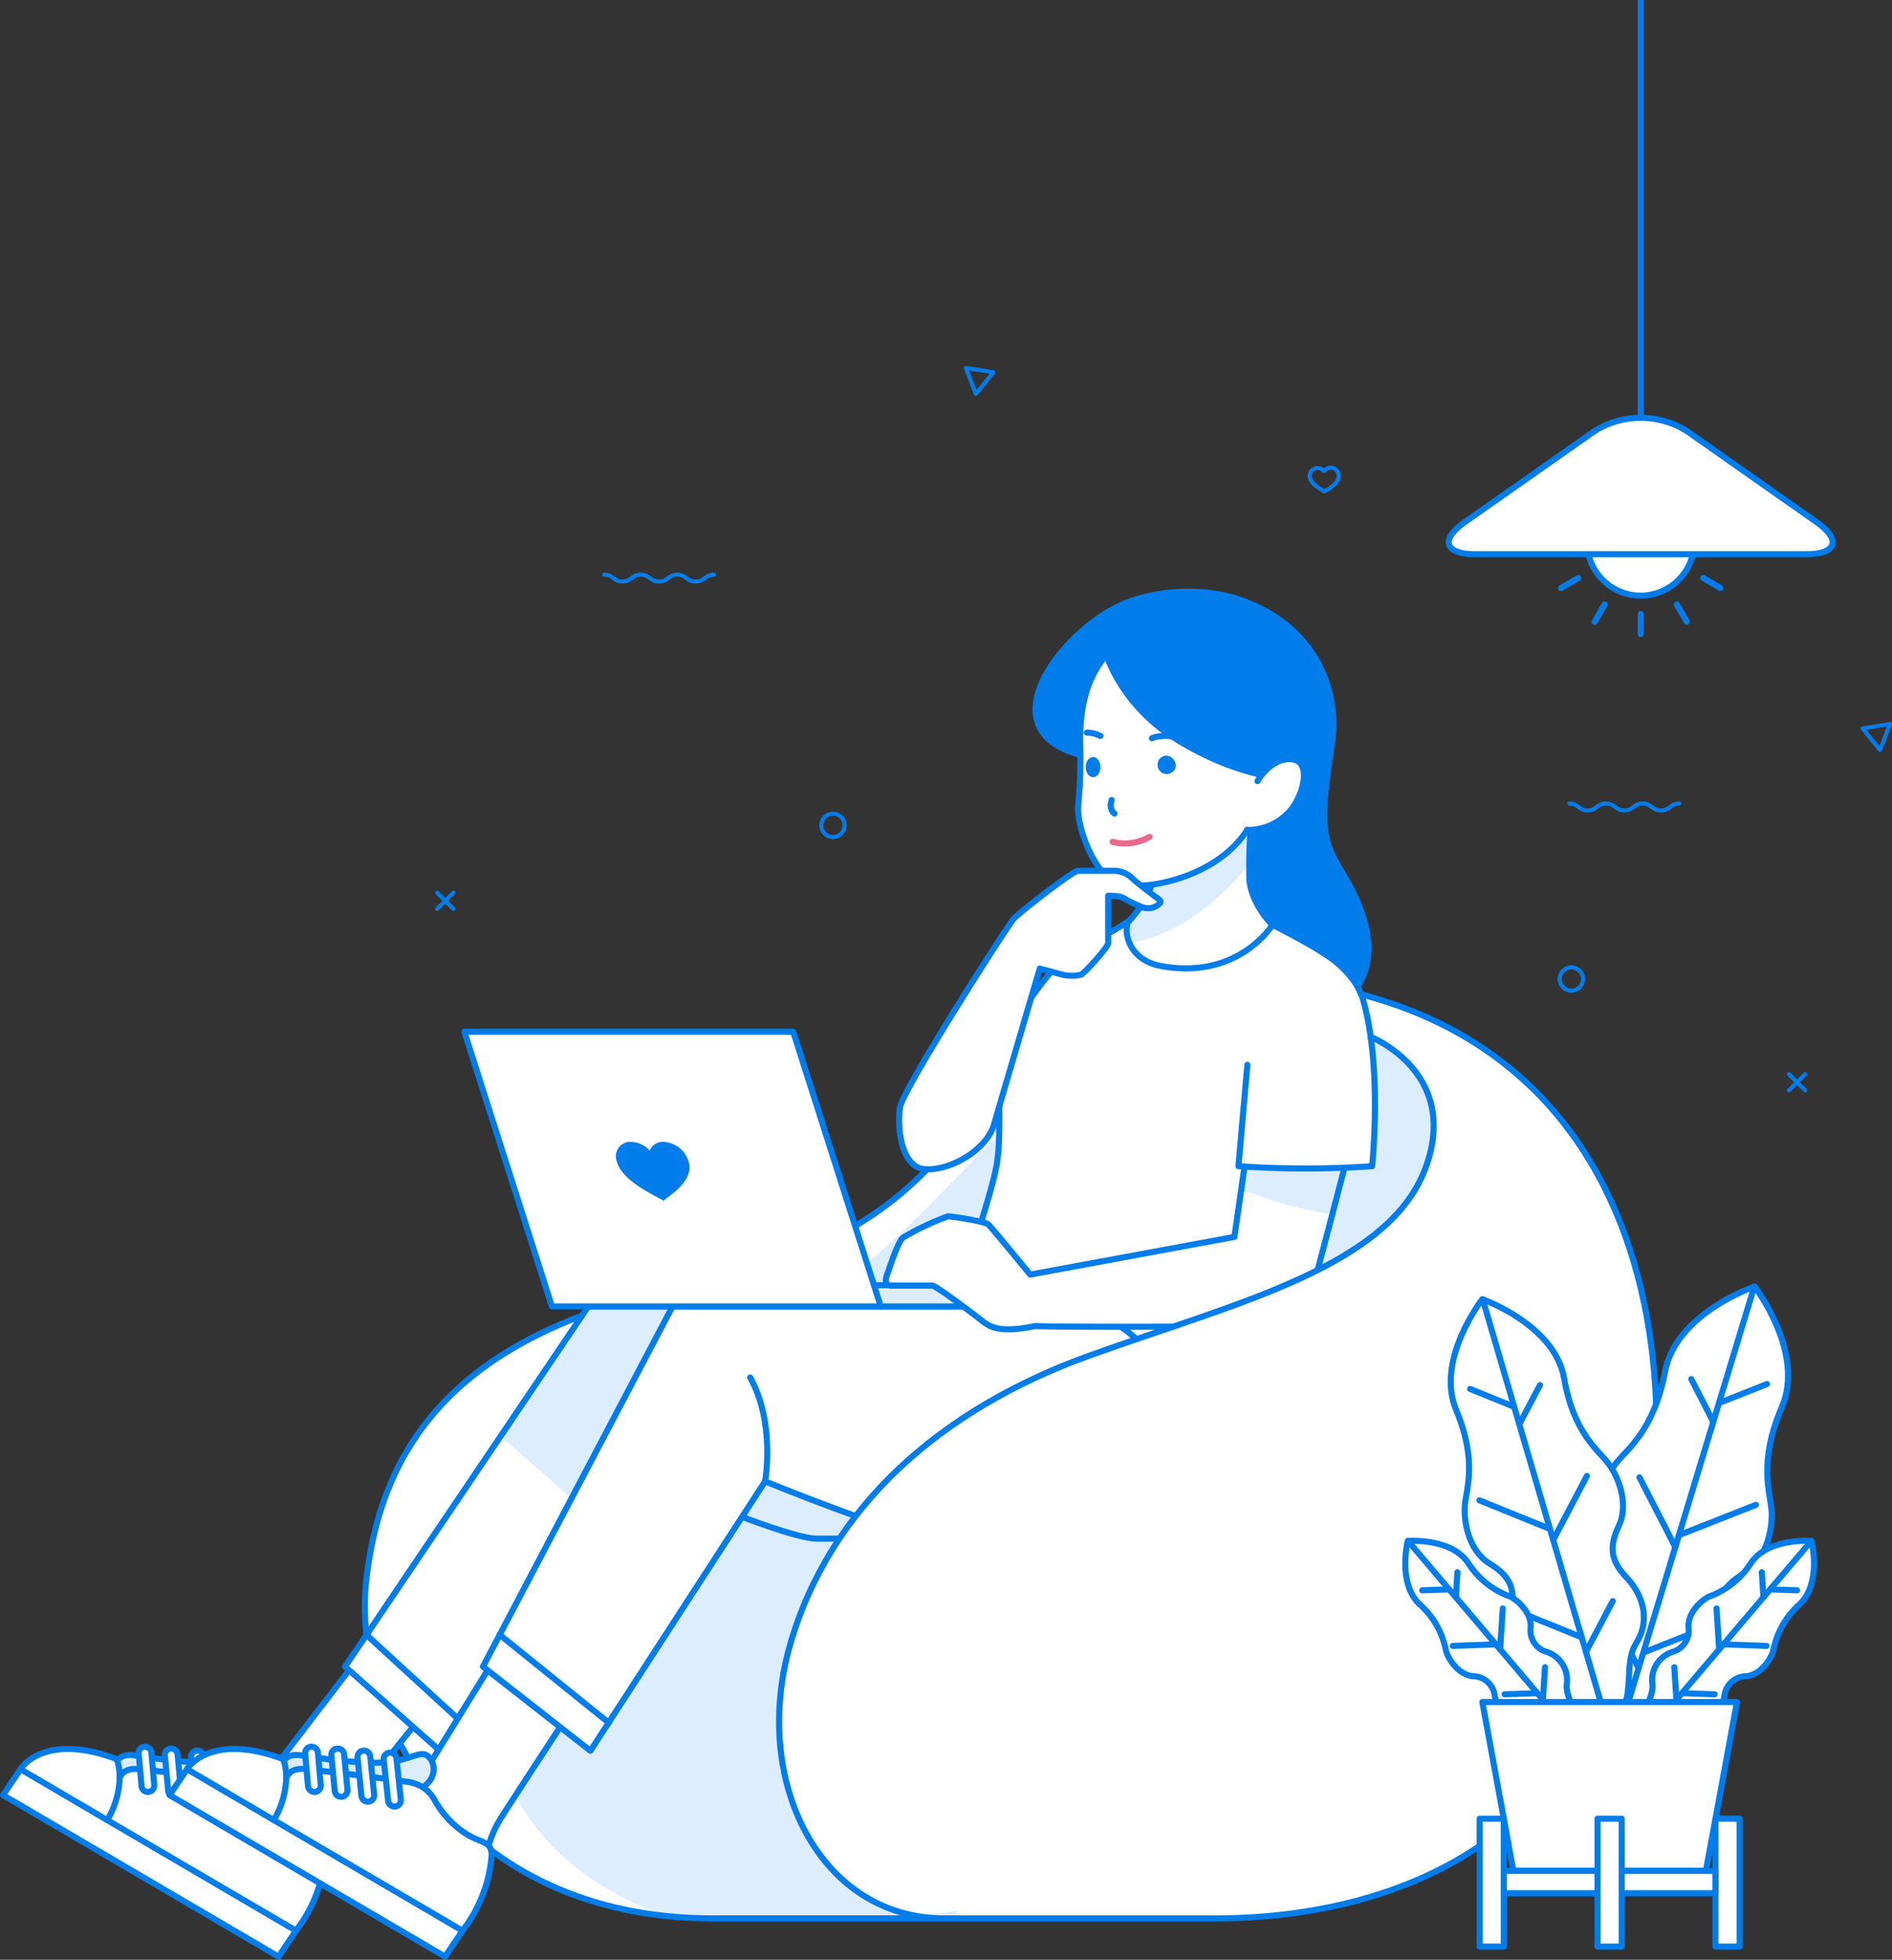
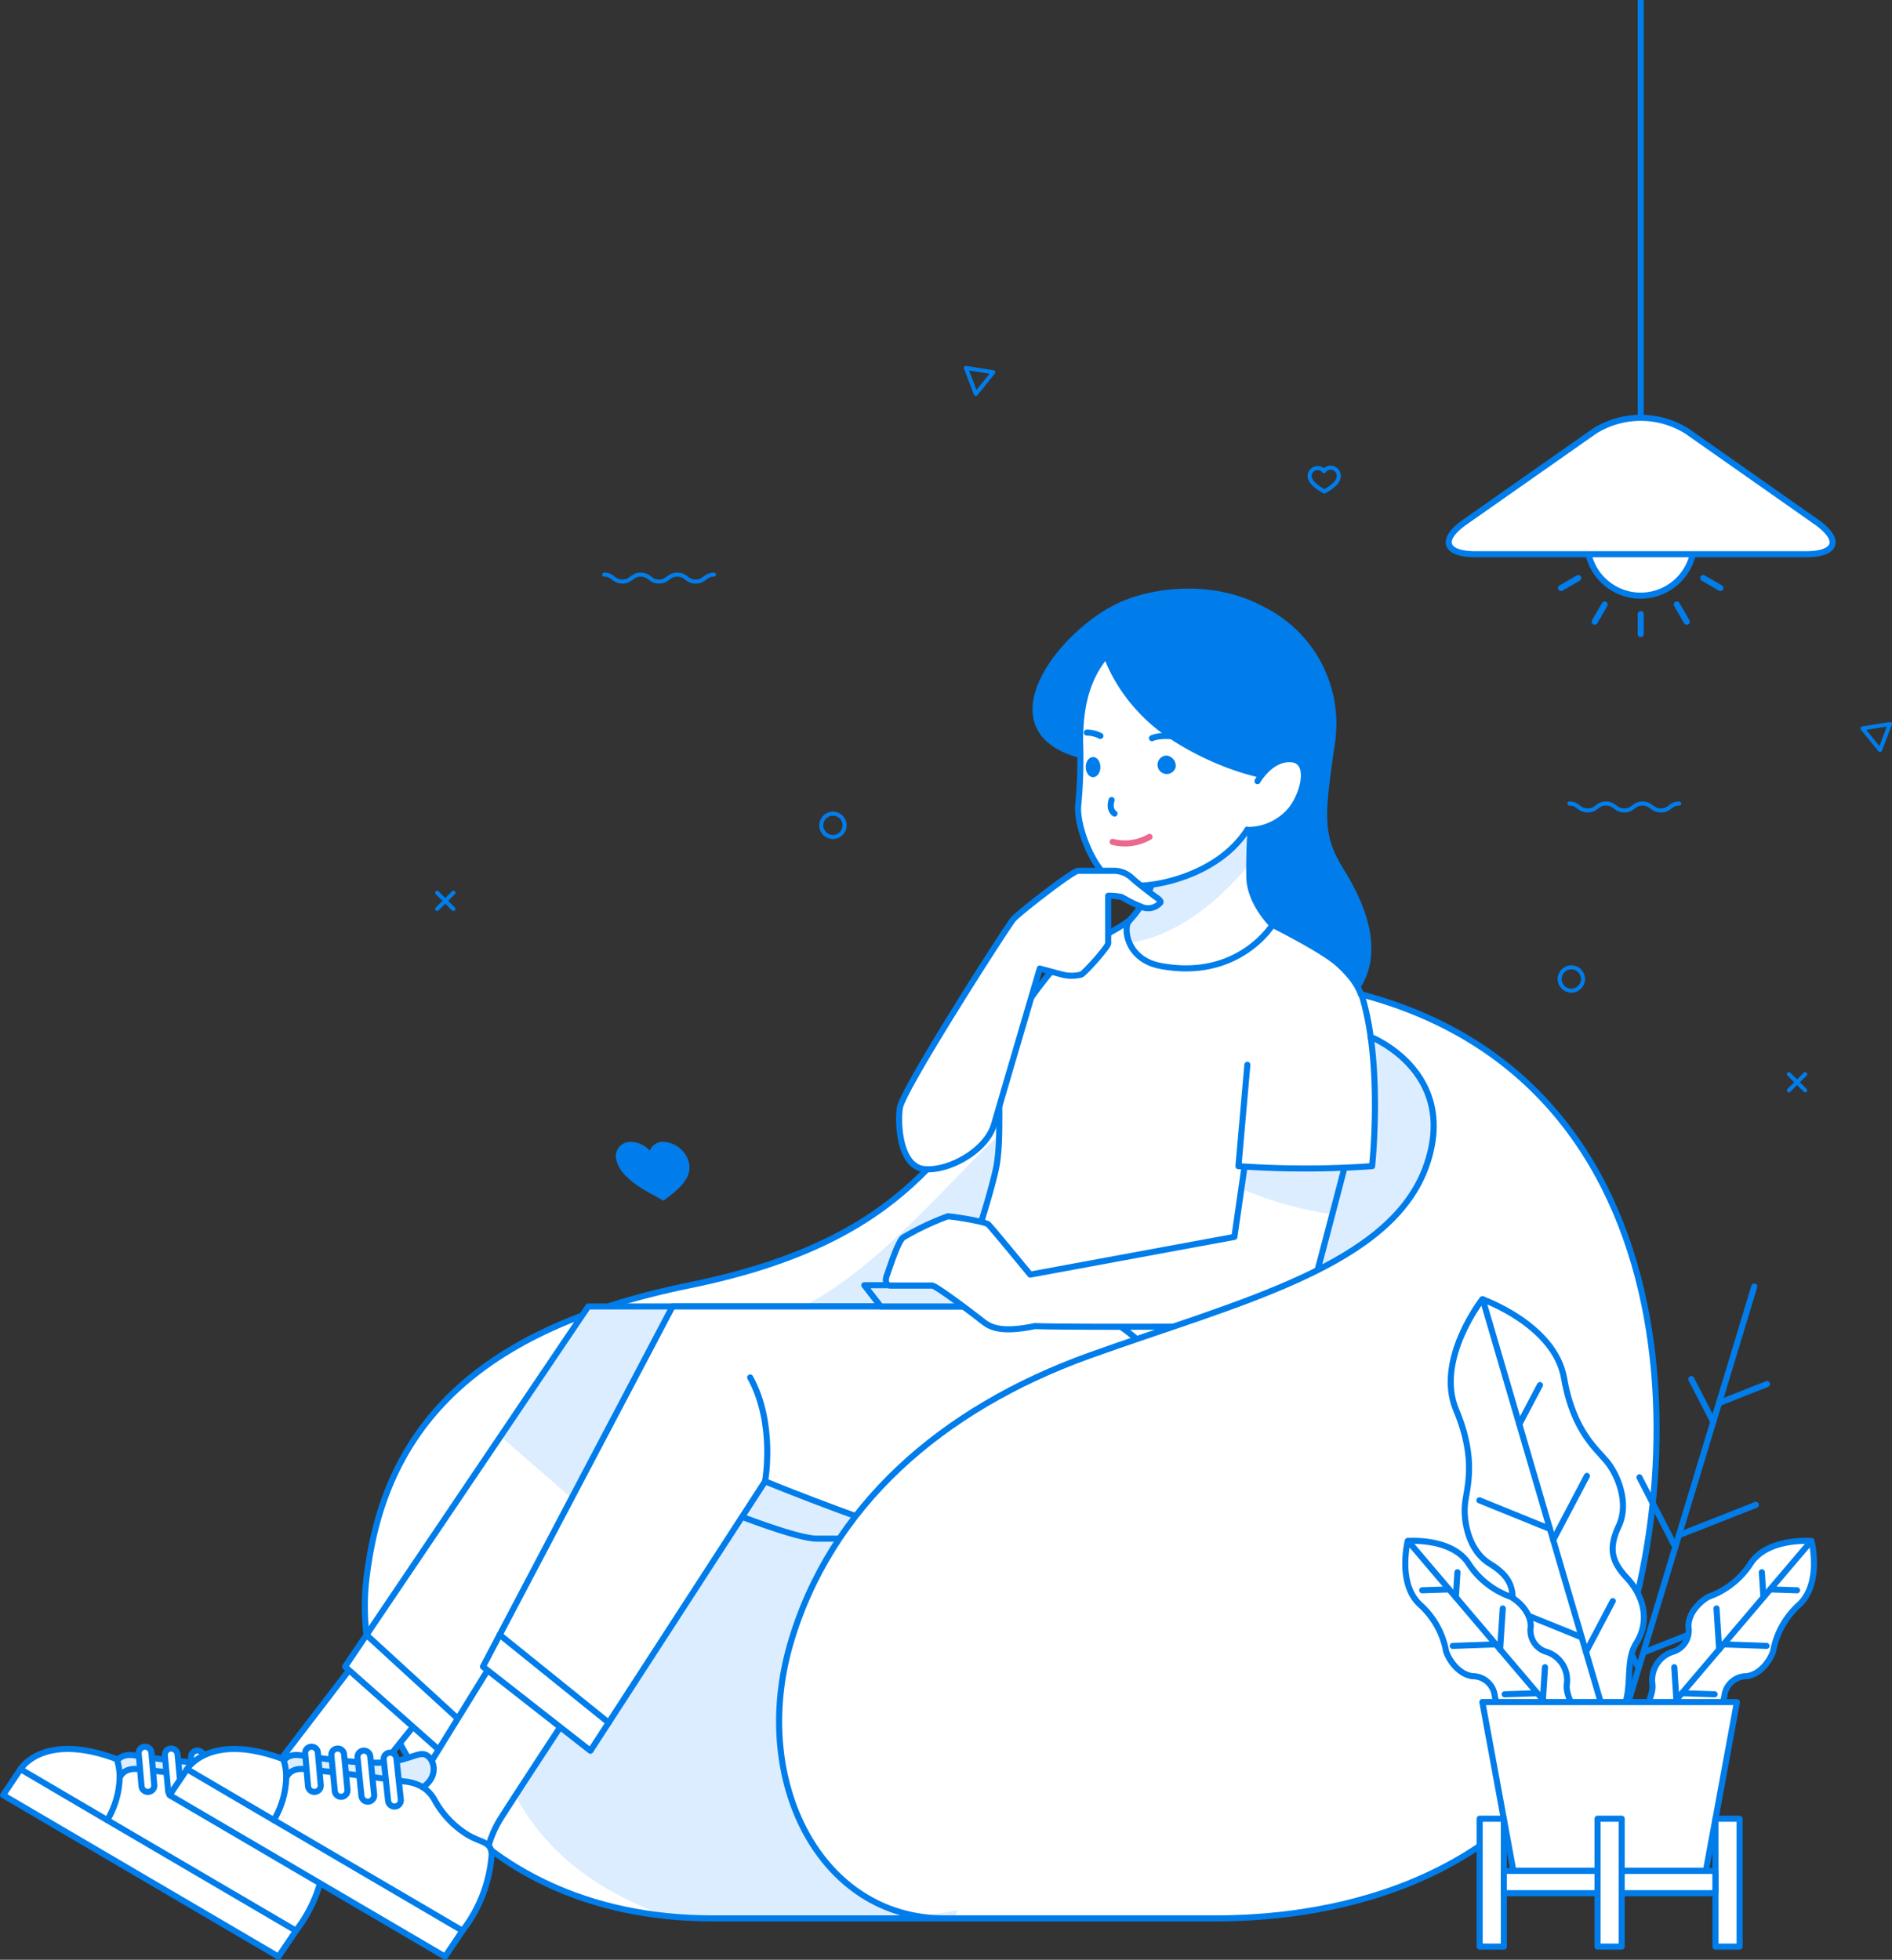
<svg xmlns="http://www.w3.org/2000/svg" viewBox="0 0 233.42 241.79">
  <rect x="0" y="0" width="233.42" height="241.79" fill="#333333" stroke="none" />
  <defs>
    <style>.cls-1,.cls-4,.cls-9{fill:#fff;}.cls-2,.cls-8{fill:#dbedff;}.cls-10,.cls-11,.cls-3,.cls-7{fill:none;}.cls-10,.cls-11,.cls-3,.cls-4,.cls-5,.cls-8,.cls-9{stroke:#007dea;}.cls-11,.cls-3,.cls-4,.cls-5,.cls-7,.cls-8{stroke-linecap:round;}.cls-10,.cls-11,.cls-3,.cls-4,.cls-5,.cls-7,.cls-8,.cls-9{stroke-linejoin:round;}.cls-10,.cls-3,.cls-4,.cls-5,.cls-7,.cls-8,.cls-9{stroke-width:0.75px;}.cls-5,.cls-6{fill:#007dea;}.cls-7{stroke:#ea698c;}.cls-11{stroke-width:0.5px;}</style>
  </defs>
  <g id="OBJECTS">
    <path class="cls-1" d="M375.59,218.28c-16.62-3-28.53,2.23-37.82,10.34s-12.23,20.83-40.47,26.58-37.88,19.22-39.86,36.23,11.4,41.88,42.72,41.88h62.08c11.38,0,37-2.62,48-27.74S422.7,226.92,375.59,218.28Z" transform="translate(-212.24 -96.62)" />
    <path class="cls-2" d="M388.3,231.29c-2.92-4.71-4.6-6.4-11.34-8s-31.6,6.74-37.66,10.4-15,16.23-25.61,22.78-36.64,11.21-40.79,40.34c-3.07,21.57,9,31.75,21.42,36.16a55.06,55.06,0,0,0,5.84.31h29.89c3.21-9.46,12.4-25.43,32-42.23C389.07,267.88,391.23,236,388.3,231.29Z" transform="translate(-212.24 -96.62)" />
    <path class="cls-3" d="M375.59,218.28c-16.62-3-28.53,2.23-37.82,10.34s-12.23,20.83-40.47,26.58-37.88,19.22-39.86,36.23,11.4,41.88,42.72,41.88h62.08c11.38,0,37-2.62,48-27.74S422.7,226.92,375.59,218.28Z" transform="translate(-212.24 -96.62)" />
    <path class="cls-4" d="M256.64,300.94l-12.41,16.2,1.4,5.79,6,2.83a15.55,15.55,0,0,1,2.35-4.57c1.66-2.15,10.71-13.36,10.71-13.36Z" transform="translate(-212.24 -96.62)" />
    <polygon class="cls-1" points="36.52 238.21 34.36 241.41 0.38 221.48 2.53 218.28 13.24 224.57 36.52 238.21" />
    <path class="cls-2" d="M239.48,314c3-.33,4-1.46,4.94-.8s1.33,2.64-.56,3.9a5.47,5.47,0,0,0-2.24-.7c-2.08-.32-10.52-1.37-12.4-1.54S227,316,227,316a6.91,6.91,0,0,0-.29-2.17s.49-.93,2.15-.65S236.53,314.35,239.48,314Z" transform="translate(-212.24 -96.62)" />
    <path class="cls-1" d="M229.22,314.9c1.88.17,10.32,1.22,12.4,1.54a5.47,5.47,0,0,1,2.24.7,4.57,4.57,0,0,1,1.52,1.72,11.55,11.55,0,0,0,4.12,4.22c1.79,1,2.75.77,2.85,2.33a17.25,17.25,0,0,1-3.6,9.43l-23.27-13.65A10.77,10.77,0,0,0,227,316S227.34,314.74,229.22,314.9Z" transform="translate(-212.24 -96.62)" />
    <path class="cls-1" d="M226.71,313.85A6.91,6.91,0,0,1,227,316a10.77,10.77,0,0,1-1.52,5.17l-10.71-6.29s2.76-4.66,11.87-1.24C226.64,313.66,226.67,313.73,226.71,313.85Z" transform="translate(-212.24 -96.62)" />
    <polygon class="cls-3" points="36.52 238.21 13.24 224.57 2.53 218.28 0.38 221.48 34.36 241.41 36.52 238.21" />
    <path class="cls-3" d="M214.77,314.9s2.76-4.66,11.87-1.24c0,0,0,.07.07.19A6.91,6.91,0,0,1,227,316a10.77,10.77,0,0,1-1.52,5.17" transform="translate(-212.24 -96.62)" />
    <path class="cls-3" d="M227,316s.34-1.28,2.22-1.12,10.32,1.22,12.4,1.54a5.47,5.47,0,0,1,2.24.7,4.57,4.57,0,0,1,1.52,1.72,11.55,11.55,0,0,0,4.12,4.22c1.79,1,2.75.77,2.85,2.33a17.25,17.25,0,0,1-3.6,9.43" transform="translate(-212.24 -96.62)" />
    <path class="cls-3" d="M226.71,313.85s.49-.93,2.15-.65,7.67,1.15,10.62.84,4-1.46,4.94-.8,1.33,2.64-.56,3.9" transform="translate(-212.24 -96.62)" />
    <path class="cls-4" d="M231.27,316.85a.78.78,0,0,1-.72.85h0a.78.78,0,0,1-.85-.71l-.35-4a.79.79,0,0,1,.71-.86h0a.8.8,0,0,1,.86.72Z" transform="translate(-212.24 -96.62)" />
    <path class="cls-4" d="M234.56,317.45a.79.79,0,0,1-.71.86h0a.8.8,0,0,1-.86-.72l-.41-4.38a.78.78,0,0,1,.71-.85h0a.79.79,0,0,1,.86.72Z" transform="translate(-212.24 -96.62)" />
    <path class="cls-4" d="M237.85,318.05a.79.79,0,0,1-.71.86h0a.8.8,0,0,1-.86-.72l-.47-4.72a.79.79,0,0,1,.71-.86h0a.8.8,0,0,1,.86.72Z" transform="translate(-212.24 -96.62)" />
    <path class="cls-4" d="M241.15,318.65a.8.8,0,0,1-.72.86h0a.79.79,0,0,1-.85-.72l-.54-5.07a.78.78,0,0,1,.71-.85h0a.79.79,0,0,1,.86.72Z" transform="translate(-212.24 -96.62)" />
    <path class="cls-1" d="M284.81,257.81l-30,44.44,11.71,10.38L293,279.39s16.21,7.07,20.05,7.07h19.37a13.56,13.56,0,0,0,12-8.9c1.39-3.87,3.55-13.58-8.7-19.75Z" transform="translate(-212.24 -96.62)" />
    <path class="cls-2" d="M335.75,257.81H284.81l-10.83,16,13.84,12.06,5.19-6.51s16.21,7.07,20.05,7.07h19.37a13.56,13.56,0,0,0,12-8.9C345.84,273.69,348,264,335.75,257.81Z" transform="translate(-212.24 -96.62)" />
    <path class="cls-3" d="M284.81,257.81l-30,44.44,11.71,10.38L293,279.39s16.21,7.07,20.05,7.07h19.37a13.56,13.56,0,0,0,12-8.9c1.39-3.87,3.55-13.58-8.7-19.75Z" transform="translate(-212.24 -96.62)" />
    <path class="cls-3" d="M293,279.39s2.37-7.13.08-12.82" transform="translate(-212.24 -96.62)" />
    <line class="cls-3" x1="45.2" y1="201.7" x2="57.02" y2="212.54" />
    <path class="cls-5" d="M376.63,187.7c-1.24,9-1.83,11.74,1,16.26s5.75,11.38.59,16.16H354.06V187Z" transform="translate(-212.24 -96.62)" />
    <path class="cls-4" d="M351.79,210c-1.59,1.38-7,3.87-8.13,4.65s-7,8.2-7.77,11.47,0,9.73-.65,14-6.5,21.07-6.5,21.07l29.05,16.35a58.64,58.64,0,0,0,2-10.29,23.41,23.41,0,0,1,5.06-13.35c3.58-4.8,14.55-23.4,15.4-28.37s.22-7.14-2.92-10c-2-1.79-8.16-4.84-8.16-4.84Z" transform="translate(-212.24 -96.62)" />
    <path class="cls-4" d="M273.48,300.94l-10,16.2,2.27,5.79,6.45,2.83a13.21,13.21,0,0,1,1.68-4.57c1.33-2.15,8.7-13.36,8.7-13.36Z" transform="translate(-212.24 -96.62)" />
    <polygon class="cls-1" points="57.06 238.21 54.91 241.41 20.92 221.48 23.08 218.28 33.79 224.57 57.06 238.21" />
    <path class="cls-2" d="M260,314c3-.33,4-1.46,4.94-.8s1.32,2.64-.57,3.9a5.42,5.42,0,0,0-2.24-.7c-2.08-.32-10.51-1.37-12.39-1.54s-2.22,1.12-2.22,1.12a6.82,6.82,0,0,0-.3-2.17s.49-.93,2.16-.65S257.07,314.35,260,314Z" transform="translate(-212.24 -96.62)" />
    <path class="cls-1" d="M249.77,314.9c1.88.17,10.31,1.22,12.39,1.54a5.42,5.42,0,0,1,2.24.7,4.5,4.5,0,0,1,1.53,1.72,11.6,11.6,0,0,0,4.11,4.22c1.79,1,2.75.77,2.86,2.33a17.33,17.33,0,0,1-3.6,9.43L246,321.19a10.81,10.81,0,0,0,1.53-5.17S247.88,314.74,249.77,314.9Z" transform="translate(-212.24 -96.62)" />
    <path class="cls-1" d="M247.25,313.85a6.82,6.82,0,0,1,.3,2.17,10.81,10.81,0,0,1-1.53,5.17l-10.71-6.29s2.76-4.66,11.87-1.24C247.18,313.66,247.21,313.73,247.25,313.85Z" transform="translate(-212.24 -96.62)" />
    <polygon class="cls-3" points="57.06 238.21 33.79 224.57 23.08 218.28 20.92 221.48 54.91 241.41 57.06 238.21" />
    <path class="cls-3" d="M235.31,314.9s2.76-4.66,11.87-1.24c0,0,0,.07.07.19a6.82,6.82,0,0,1,.3,2.17,10.81,10.81,0,0,1-1.53,5.17" transform="translate(-212.24 -96.62)" />
    <path class="cls-3" d="M247.55,316s.33-1.28,2.22-1.12,10.31,1.22,12.39,1.54a5.42,5.42,0,0,1,2.24.7,4.5,4.5,0,0,1,1.53,1.72,11.6,11.6,0,0,0,4.11,4.22c1.79,1,2.75.77,2.86,2.33a17.33,17.33,0,0,1-3.6,9.43" transform="translate(-212.24 -96.62)" />
    <path class="cls-3" d="M247.25,313.85s.49-.93,2.16-.65,7.66,1.15,10.62.84,4-1.46,4.94-.8,1.32,2.64-.57,3.9" transform="translate(-212.24 -96.62)" />
    <path class="cls-4" d="M251.81,316.85a.78.78,0,0,1-.71.85h0a.79.79,0,0,1-.86-.71l-.35-4a.79.79,0,0,1,.72-.86h0a.8.8,0,0,1,.85.72Z" transform="translate(-212.24 -96.62)" />
    <path class="cls-4" d="M255.11,317.45a.81.81,0,0,1-.72.86h0a.79.79,0,0,1-.85-.72l-.42-4.38a.78.78,0,0,1,.72-.85h0a.78.78,0,0,1,.85.72Z" transform="translate(-212.24 -96.62)" />
    <path class="cls-4" d="M258.4,318.05a.79.79,0,0,1-.72.86h0a.8.8,0,0,1-.85-.72l-.48-4.72a.79.79,0,0,1,.72-.86h0a.8.8,0,0,1,.85.72Z" transform="translate(-212.24 -96.62)" />
    <path class="cls-4" d="M261.69,318.65a.79.79,0,0,1-.72.86h0a.8.8,0,0,1-.85-.72l-.54-5.07a.78.78,0,0,1,.72-.85h0a.78.78,0,0,1,.85.72Z" transform="translate(-212.24 -96.62)" />
    <path class="cls-4" d="M295.21,257.81l-23.39,44.44,13.26,10.38,21.55-33.24s17.27,7.07,21.11,7.07h19.37c1.83,0,9.07-1.24,10.68-8.9.82-3.87,1.53-13.58-11.64-19.75Z" transform="translate(-212.24 -96.62)" />
    <path class="cls-3" d="M306.63,279.39s1.31-7.13-1.84-12.82" transform="translate(-212.24 -96.62)" />
    <line class="cls-3" x1="61.65" y1="201.7" x2="75.09" y2="212.54" />
    <path class="cls-1" d="M366.73,196.61a66.28,66.28,0,0,0-.35,8.5c.22,3.1,2.84,5.63,2.84,5.63s-4.19,6.85-13.78,5.06c-4.17-.78-4.58-4.54-4-5.41s4.32-3.69,4.32-13.78Z" transform="translate(-212.24 -96.62)" />
    <path class="cls-2" d="M366.34,203.28c0-3,.39-6.67.39-6.67H355.79c0,10.09-3.71,12.91-4.32,13.78a3.07,3.07,0,0,0,.12,2.58C358.61,211.89,364,206.14,366.34,203.28Z" transform="translate(-212.24 -96.62)" />
    <path class="cls-3" d="M366.73,196.61a66.28,66.28,0,0,0-.35,8.5c.22,3.1,2.84,5.63,2.84,5.63s-4.19,6.85-13.78,5.06c-4.17-.78-4.58-4.54-4-5.41s4.32-3.69,4.32-13.78Z" transform="translate(-212.24 -96.62)" />
    <path class="cls-5" d="M349.12,172c-7.73,4.54-15.23,16.2-1.45,18.2H352V172Z" transform="translate(-212.24 -96.62)" />
    <path class="cls-4" d="M351.71,174.84c-5.13,3.36-6.22,8.18-6.22,13.28a59.15,59.15,0,0,1-.23,7.89c-.26,2.61,2.21,9.28,5.42,9.8,3.67.61,11.86-1.17,15.45-6.83,4.06-1.31,7.34-4.57,7.67-13C374.19,175.76,361.62,168.34,351.71,174.84Z" transform="translate(-212.24 -96.62)" />
    <path class="cls-5" d="M348.59,172.4c-1.72,1.29.48,10.12,8.46,15.22,7.36,4.71,13.61,5.06,13.61,5.06s4.86.21,5.67-3.23A15.7,15.7,0,0,0,368,171.83C360.7,167.84,351.73,170,348.59,172.4Z" transform="translate(-212.24 -96.62)" />
    <path class="cls-1" d="M367.38,193s1.6-2.88,4.15-2.71,1.6,4.19,0,6.21a6.9,6.9,0,0,1-5.4,2.52A16.94,16.94,0,0,1,367.38,193Z" transform="translate(-212.24 -96.62)" />
    <path class="cls-3" d="M367.38,193s1.6-2.88,4.15-2.71,1.6,4.19,0,6.21a6.9,6.9,0,0,1-5.4,2.52" transform="translate(-212.24 -96.62)" />
    <path class="cls-6" d="M357.29,191.26a1.14,1.14,0,1,1-1.11-1.42A1.29,1.29,0,0,1,357.29,191.26Z" transform="translate(-212.24 -96.62)" />
    <path class="cls-6" d="M348,191.26c0,.69-.4,1.25-.9,1.25s-.91-.56-.91-1.25.41-1.24.91-1.24S348,190.58,348,191.26Z" transform="translate(-212.24 -96.62)" />
    <path class="cls-3" d="M349.74,197s-.75-.43-.36-1.67" transform="translate(-212.24 -96.62)" />
    <path class="cls-7" d="M349.51,200.49a6.05,6.05,0,0,0,4.55-.62" transform="translate(-212.24 -96.62)" />
    <path class="cls-3" d="M354.36,187.7s1.18-.63,3.95,0" transform="translate(-212.24 -96.62)" />
    <path class="cls-3" d="M348,187.42a3.71,3.71,0,0,0-1.67-.41" transform="translate(-212.24 -96.62)" />
    <path class="cls-4" d="M345.24,204.06h4.27a3.25,3.25,0,0,1,2.37.88c.66.63,2.25,1.81,2.62,2.11s1,.61.91.92a2,2,0,0,1-2.42.5c-1.33-.52-2-1-2.4-1.18a7.81,7.81,0,0,0-1.63-.15V213c0,.44-2.81,3.58-3.32,3.86a4.75,4.75,0,0,1-2.37,0l-2.75-.74s-4.67,15.84-5.63,19.19-5.71,5.86-8.63,5.55-3.32-5.28-3-7.55,13.3-22.48,14-23.28S344.6,204.06,345.24,204.06Z" transform="translate(-212.24 -96.62)" />
    <polygon class="cls-8" points="129.66 158.57 106.63 158.57 108.66 161.19 131.69 161.19 129.66 158.57" />
-     <polygon class="cls-4" points="108.66 161.19 68.09 161.19 57.29 127.3 97.86 127.3 108.66 161.19" />
    <path class="cls-6" d="M294.1,244.76l-1.55-.85c-3.66-2-4.06-3.48-4.22-4a1.78,1.78,0,0,1,1.76-2.41,3.29,3.29,0,0,1,2.31,1.08,1.74,1.74,0,0,1,1.71-1.08,3.41,3.41,0,0,1,3.08,2.41c.15.56.55,2-2,4Z" transform="translate(-212.24 -96.62)" />
    <path class="cls-1" d="M366.13,238.13l-1.6,11.1-25.19,4.65s-4.78-5.83-5.17-6.19-4.45-1-5-1a33.41,33.41,0,0,0-5.5,2.61c-.68.49-1.83,4.22-2,4.62s-.33,1.31.49,1.31h5.07c.49,0,5.17,3.56,6.08,4.28s2.06,1.67,6.61.72c3.86.16,24.49.06,27.63,0s5.54-.7,6.37-3.66,4.84-18.37,4.84-18.37Z" transform="translate(-212.24 -96.62)" />
    <path class="cls-2" d="M365.39,243.3a45.92,45.92,0,0,0,11.21,3.14c1.13-4.31,2.17-8.31,2.17-8.31H366.13Z" transform="translate(-212.24 -96.62)" />
    <path class="cls-3" d="M366.13,238.13l-1.6,11.1-25.19,4.65s-4.78-5.83-5.17-6.19-4.45-1-5-1a33.41,33.41,0,0,0-5.5,2.61c-.68.49-1.83,4.22-2,4.62s-.33,1.31.49,1.31h5.07c.49,0,5.17,3.56,6.08,4.28s2.06,1.67,6.61.72c3.86.16,24.49.06,27.63,0s5.54-.7,6.37-3.66,4.84-18.37,4.84-18.37Z" transform="translate(-212.24 -96.62)" />
    <path class="cls-1" d="M366.13,228l-1.1,12.5a118.33,118.33,0,0,0,16.49,0s1.34-12.5-1.23-20.91C378.38,219.77,366.87,217.24,366.13,228Z" transform="translate(-212.24 -96.62)" />
    <path class="cls-3" d="M366.13,228l-1.1,12.5a118.33,118.33,0,0,0,16.49,0s1.34-12.5-1.23-20.91" transform="translate(-212.24 -96.62)" />
    <path class="cls-1" d="M383.83,222.47l-2.49,2.07s10.87,4.26,6.94,15.77c-4.29,12.59-23.29,17-41.61,23.56s-32,18.66-36.91,35.59c-4.58,15.76,2.55,31.52,15.92,33.61,3.28-.44,60.38-10,60.38-10l14.87-73.74C401.63,229.45,383.83,222.47,383.83,222.47Z" transform="translate(-212.24 -96.62)" />
    <path class="cls-3" d="M328.74,333.31c-15.31,0-23.9-16.93-19-33.85s18.59-29,36.91-35.59,37.32-11,41.61-23.56c3.93-11.51-6.94-15.77-6.94-15.77" transform="translate(-212.24 -96.62)" />
    <path class="cls-9" d="M421.26,163.5a6.61,6.61,0,1,1-6.6-6.61A6.61,6.61,0,0,1,421.26,163.5Z" transform="translate(-212.24 -96.62)" />
    <line class="cls-3" x1="202.42" y1="75.77" x2="202.42" y2="78.23" />
    <line class="cls-3" x1="206.87" y1="74.58" x2="208.1" y2="76.71" />
    <line class="cls-3" x1="210.13" y1="71.32" x2="212.25" y2="72.55" />
    <line class="cls-3" x1="211.32" y1="66.87" x2="213.78" y2="66.87" />
    <line class="cls-3" x1="210.13" y1="62.42" x2="212.25" y2="61.19" />
    <line class="cls-3" x1="206.87" y1="59.17" x2="208.1" y2="57.04" />
    <line class="cls-3" x1="202.42" y1="57.97" x2="202.42" y2="55.52" />
    <line class="cls-3" x1="197.97" y1="59.17" x2="196.74" y2="57.04" />
    <line class="cls-3" x1="194.71" y1="62.42" x2="192.59" y2="61.19" />
    <line class="cls-3" x1="193.52" y1="66.87" x2="191.06" y2="66.87" />
    <line class="cls-3" x1="194.71" y1="71.32" x2="192.59" y2="72.55" />
    <line class="cls-3" x1="197.97" y1="74.58" x2="196.74" y2="76.71" />
    <line class="cls-10" x1="202.42" x2="202.42" y2="51.55" />
    <path class="cls-9" d="M394.28,165c-3.85,0-4.42-1.81-1.27-4l15.92-11.17a10.73,10.73,0,0,1,11.46,0L436.3,161c3.15,2.21,2.58,4-1.27,4Z" transform="translate(-212.24 -96.62)" />
-     <path class="cls-4" d="M411.38,312.36c-4.32-3-1.7-7.89-3.71-11.14s-.71-6.59,1.34-8.74,2.55-3.9,1.1-6.94.19-6.75,1.55-8.45,4.63-4,6-11.24,11.05-10.49,11.05-10.49,6.26,8.14,3.36,14.86-1.47,10.49-1.28,12.66-.52,6.16-3.41,7.88-3.45,3.47-2.94,6.39-.27,6.42-3.74,8S416.63,312.29,411.38,312.36Z" transform="translate(-212.24 -96.62)" />
    <line class="cls-3" x1="199.15" y1="215.74" x2="216.43" y2="158.73" />
    <line class="cls-3" x1="202.16" y1="205.82" x2="198.64" y2="198.98" />
    <line class="cls-3" x1="202.79" y1="203.87" x2="209.94" y2="201.05" />
    <line class="cls-3" x1="212.14" y1="173.08" x2="218" y2="170.76" />
    <line class="cls-3" x1="207.16" y1="189.4" x2="216.62" y2="185.67" />
    <line class="cls-3" x1="206.69" y1="190.88" x2="202.26" y2="182.27" />
    <line class="cls-3" x1="211.37" y1="175.43" x2="208.66" y2="170.15" />
    <path class="cls-4" d="M410.59,309.59c4-2.71,1.64-7.25,3.51-10.23s.72-6.07-1.15-8.06-2.32-3.62-1-6.41-.11-6.22-1.35-7.8-4.24-3.76-5.39-10.4-10.09-9.77-10.09-9.77-5.84,7.45-3.23,13.67,1.27,9.67,1.08,11.67.42,5.68,3.07,7.29,3.14,3.23,2.65,5.91.19,5.92,3.37,7.41S405.75,309.48,410.59,309.59Z" transform="translate(-212.24 -96.62)" />
    <line class="cls-3" x1="198.35" y1="212.97" x2="182.92" y2="160.3" />
    <line class="cls-3" x1="195.67" y1="203.8" x2="198.97" y2="197.54" />
    <line class="cls-3" x1="195.1" y1="202" x2="188.54" y2="199.34" />
-     <line class="cls-3" x1="186.75" y1="173.55" x2="181.37" y2="171.37" />
    <line class="cls-3" x1="191.2" y1="188.63" x2="182.52" y2="185.11" />
    <line class="cls-3" x1="191.62" y1="190" x2="195.78" y2="182.1" />
    <line class="cls-3" x1="187.44" y1="175.72" x2="189.99" y2="170.89" />
    <path class="cls-4" d="M406.09,310.46c1.46-2.33-.82-4.14-.54-6.11a3.66,3.66,0,0,0-2.46-3.91,2.75,2.75,0,0,1-2-3.09c.06-1.76-1.5-3.2-2.5-3.73a10.24,10.24,0,0,1-5.2-4.14c-2.13-3.18-7.47-2.73-7.47-2.73s-1.31,5.2,1.48,7.82a10.2,10.2,0,0,1,3.25,5.8c.36,1.07,1.53,2.84,3.28,3.06a2.75,2.75,0,0,1,2.73,2.45,3.67,3.67,0,0,0,3.46,3.06C402.15,309,403.56,311.52,406.09,310.46Z" transform="translate(-212.24 -96.62)" />
    <line class="cls-3" x1="193.86" y1="213.84" x2="173.71" y2="190.13" />
    <line class="cls-3" x1="190.35" y1="209.71" x2="190.61" y2="205.7" />
    <line class="cls-3" x1="189.64" y1="208.91" x2="185.63" y2="209.04" />
    <line class="cls-3" x1="178.75" y1="196.1" x2="175.46" y2="196.21" />
    <line class="cls-3" x1="184.54" y1="202.88" x2="179.23" y2="203.07" />
    <line class="cls-3" x1="185.07" y1="203.5" x2="185.4" y2="198.45" />
    <line class="cls-3" x1="179.61" y1="197.07" x2="179.81" y2="193.98" />
    <path class="cls-4" d="M415.55,310.46c-1.46-2.33.82-4.14.54-6.11a3.66,3.66,0,0,1,2.46-3.91,2.75,2.75,0,0,0,2-3.09c-.06-1.76,1.5-3.2,2.5-3.73a10.24,10.24,0,0,0,5.2-4.14c2.13-3.18,7.48-2.73,7.48-2.73s1.3,5.2-1.49,7.82a10.2,10.2,0,0,0-3.25,5.8c-.36,1.07-1.53,2.84-3.27,3.06a2.75,2.75,0,0,0-2.74,2.45,3.66,3.66,0,0,1-3.46,3.06C419.49,309,418.08,311.52,415.55,310.46Z" transform="translate(-212.24 -96.62)" />
    <line class="cls-3" x1="203.31" y1="213.84" x2="223.46" y2="190.13" />
    <line class="cls-3" x1="206.82" y1="209.71" x2="206.56" y2="205.7" />
    <line class="cls-3" x1="207.53" y1="208.91" x2="211.54" y2="209.04" />
    <line class="cls-3" x1="218.41" y1="196.1" x2="221.71" y2="196.21" />
    <line class="cls-3" x1="212.63" y1="202.88" x2="217.94" y2="203.07" />
    <line class="cls-3" x1="212.1" y1="203.5" x2="211.77" y2="198.45" />
    <line class="cls-3" x1="217.56" y1="197.07" x2="217.36" y2="193.98" />
    <polygon class="cls-4" points="210.46 230.83 186.71 230.83 182.88 210 214.29 210 210.46 230.83" />
    <rect class="cls-4" x="182.55" y="224.39" width="2.98" height="15.78" />
    <rect class="cls-4" x="211.64" y="224.39" width="2.98" height="15.78" />
    <rect class="cls-4" x="185.53" y="230.83" width="26.1" height="2.75" />
    <rect class="cls-4" x="197.09" y="224.39" width="2.98" height="15.78" />
    <line class="cls-11" x1="53.93" y1="110.14" x2="55.94" y2="112.15" />
    <line class="cls-11" x1="55.94" y1="110.14" x2="53.93" y2="112.15" />
    <line class="cls-11" x1="220.7" y1="132.53" x2="222.71" y2="134.53" />
    <line class="cls-11" x1="222.71" y1="132.53" x2="220.7" y2="134.53" />
    <circle class="cls-11" cx="102.76" cy="101.83" r="1.44" />
    <circle class="cls-11" cx="193.86" cy="120.79" r="1.44" />
    <polygon class="cls-11" points="119.16 45.39 122.55 45.93 120.39 48.6 119.16 45.39" />
    <polygon class="cls-11" points="233.17 89.33 229.78 89.87 231.94 92.54 233.17 89.33" />
    <path class="cls-11" d="M405.86,195.76c1.13,0,1.13.85,2.26.85s1.12-.85,2.25-.85,1.13.85,2.26.85,1.13-.85,2.25-.85,1.14.85,2.27.85,1.13-.85,2.26-.85" transform="translate(-212.24 -96.62)" />
    <path class="cls-11" d="M286.78,167.52c1.12,0,1.12.85,2.25.85s1.13-.85,2.26-.85,1.12.85,2.25.85,1.13-.85,2.26-.85,1.13.85,2.26.85,1.13-.85,2.26-.85" transform="translate(-212.24 -96.62)" />
    <path class="cls-11" d="M375.61,157.26l-.54-.34c-1.26-.81-1.26-1.41-1.26-1.63a1,1,0,0,1,1.78-.54,1,1,0,0,1,.81-.43,1,1,0,0,1,1,1c0,.22,0,.82-1.25,1.63Z" transform="translate(-212.24 -96.62)" />
  </g>
</svg>